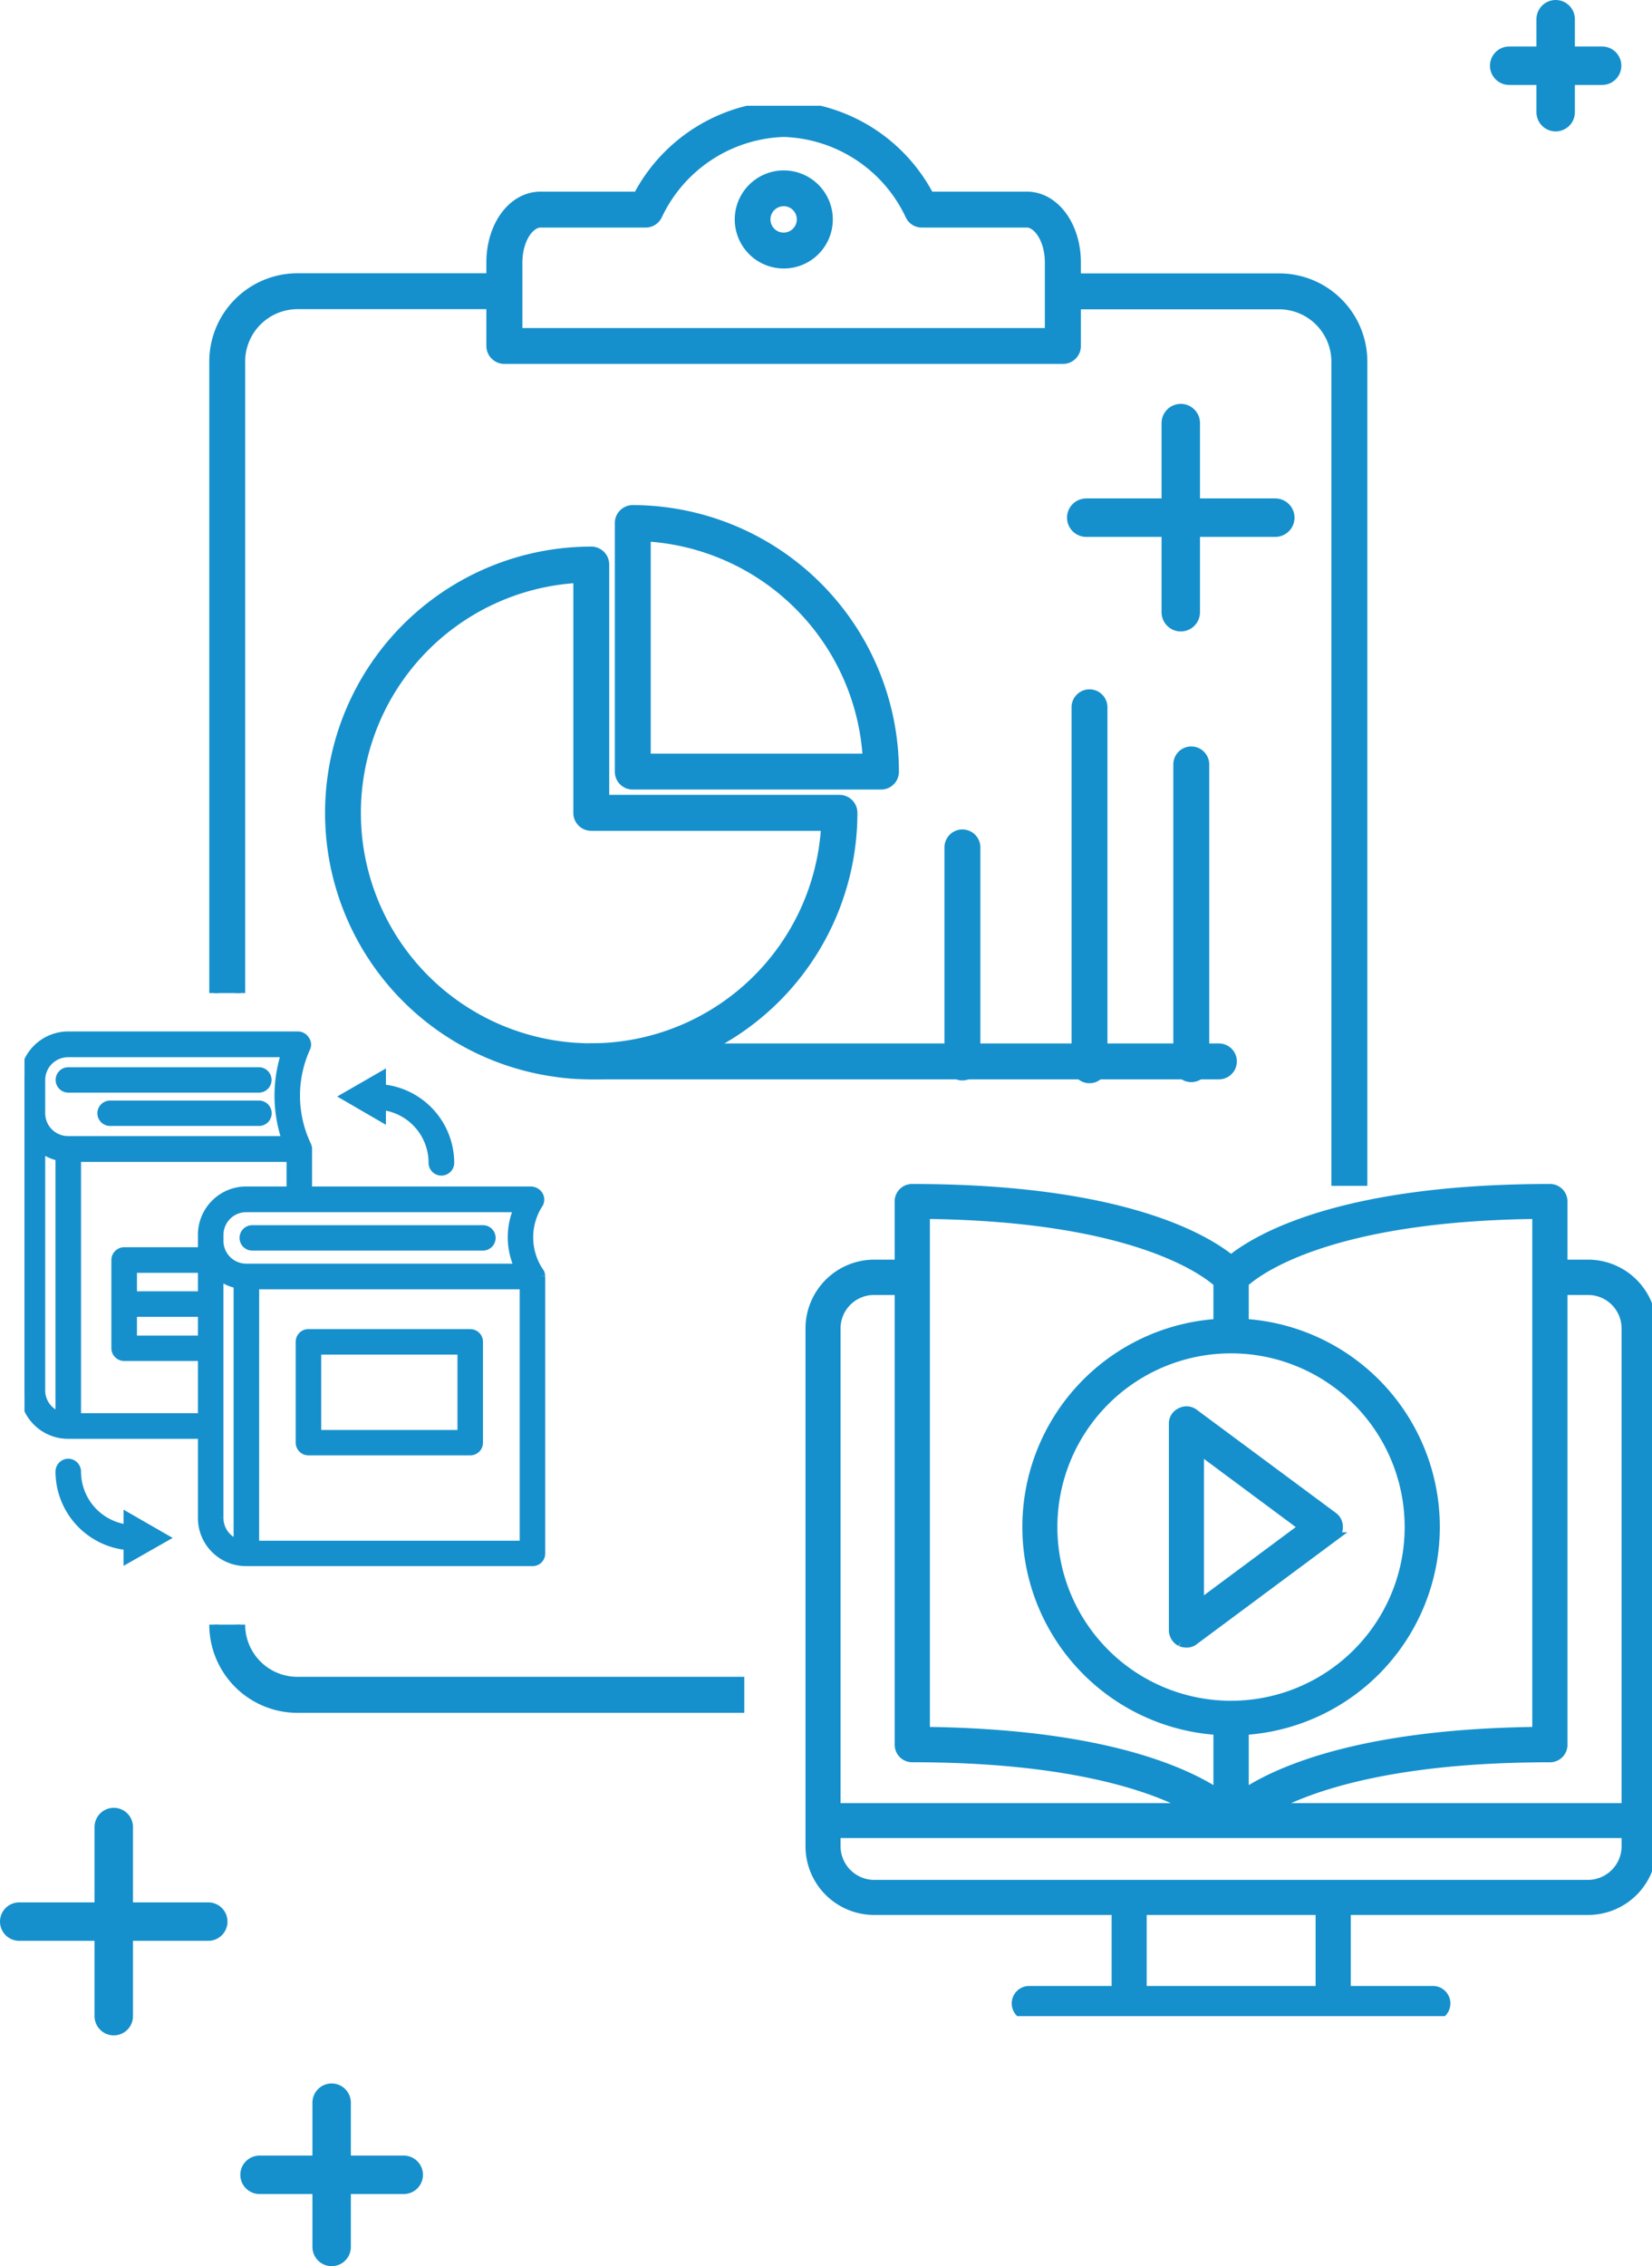
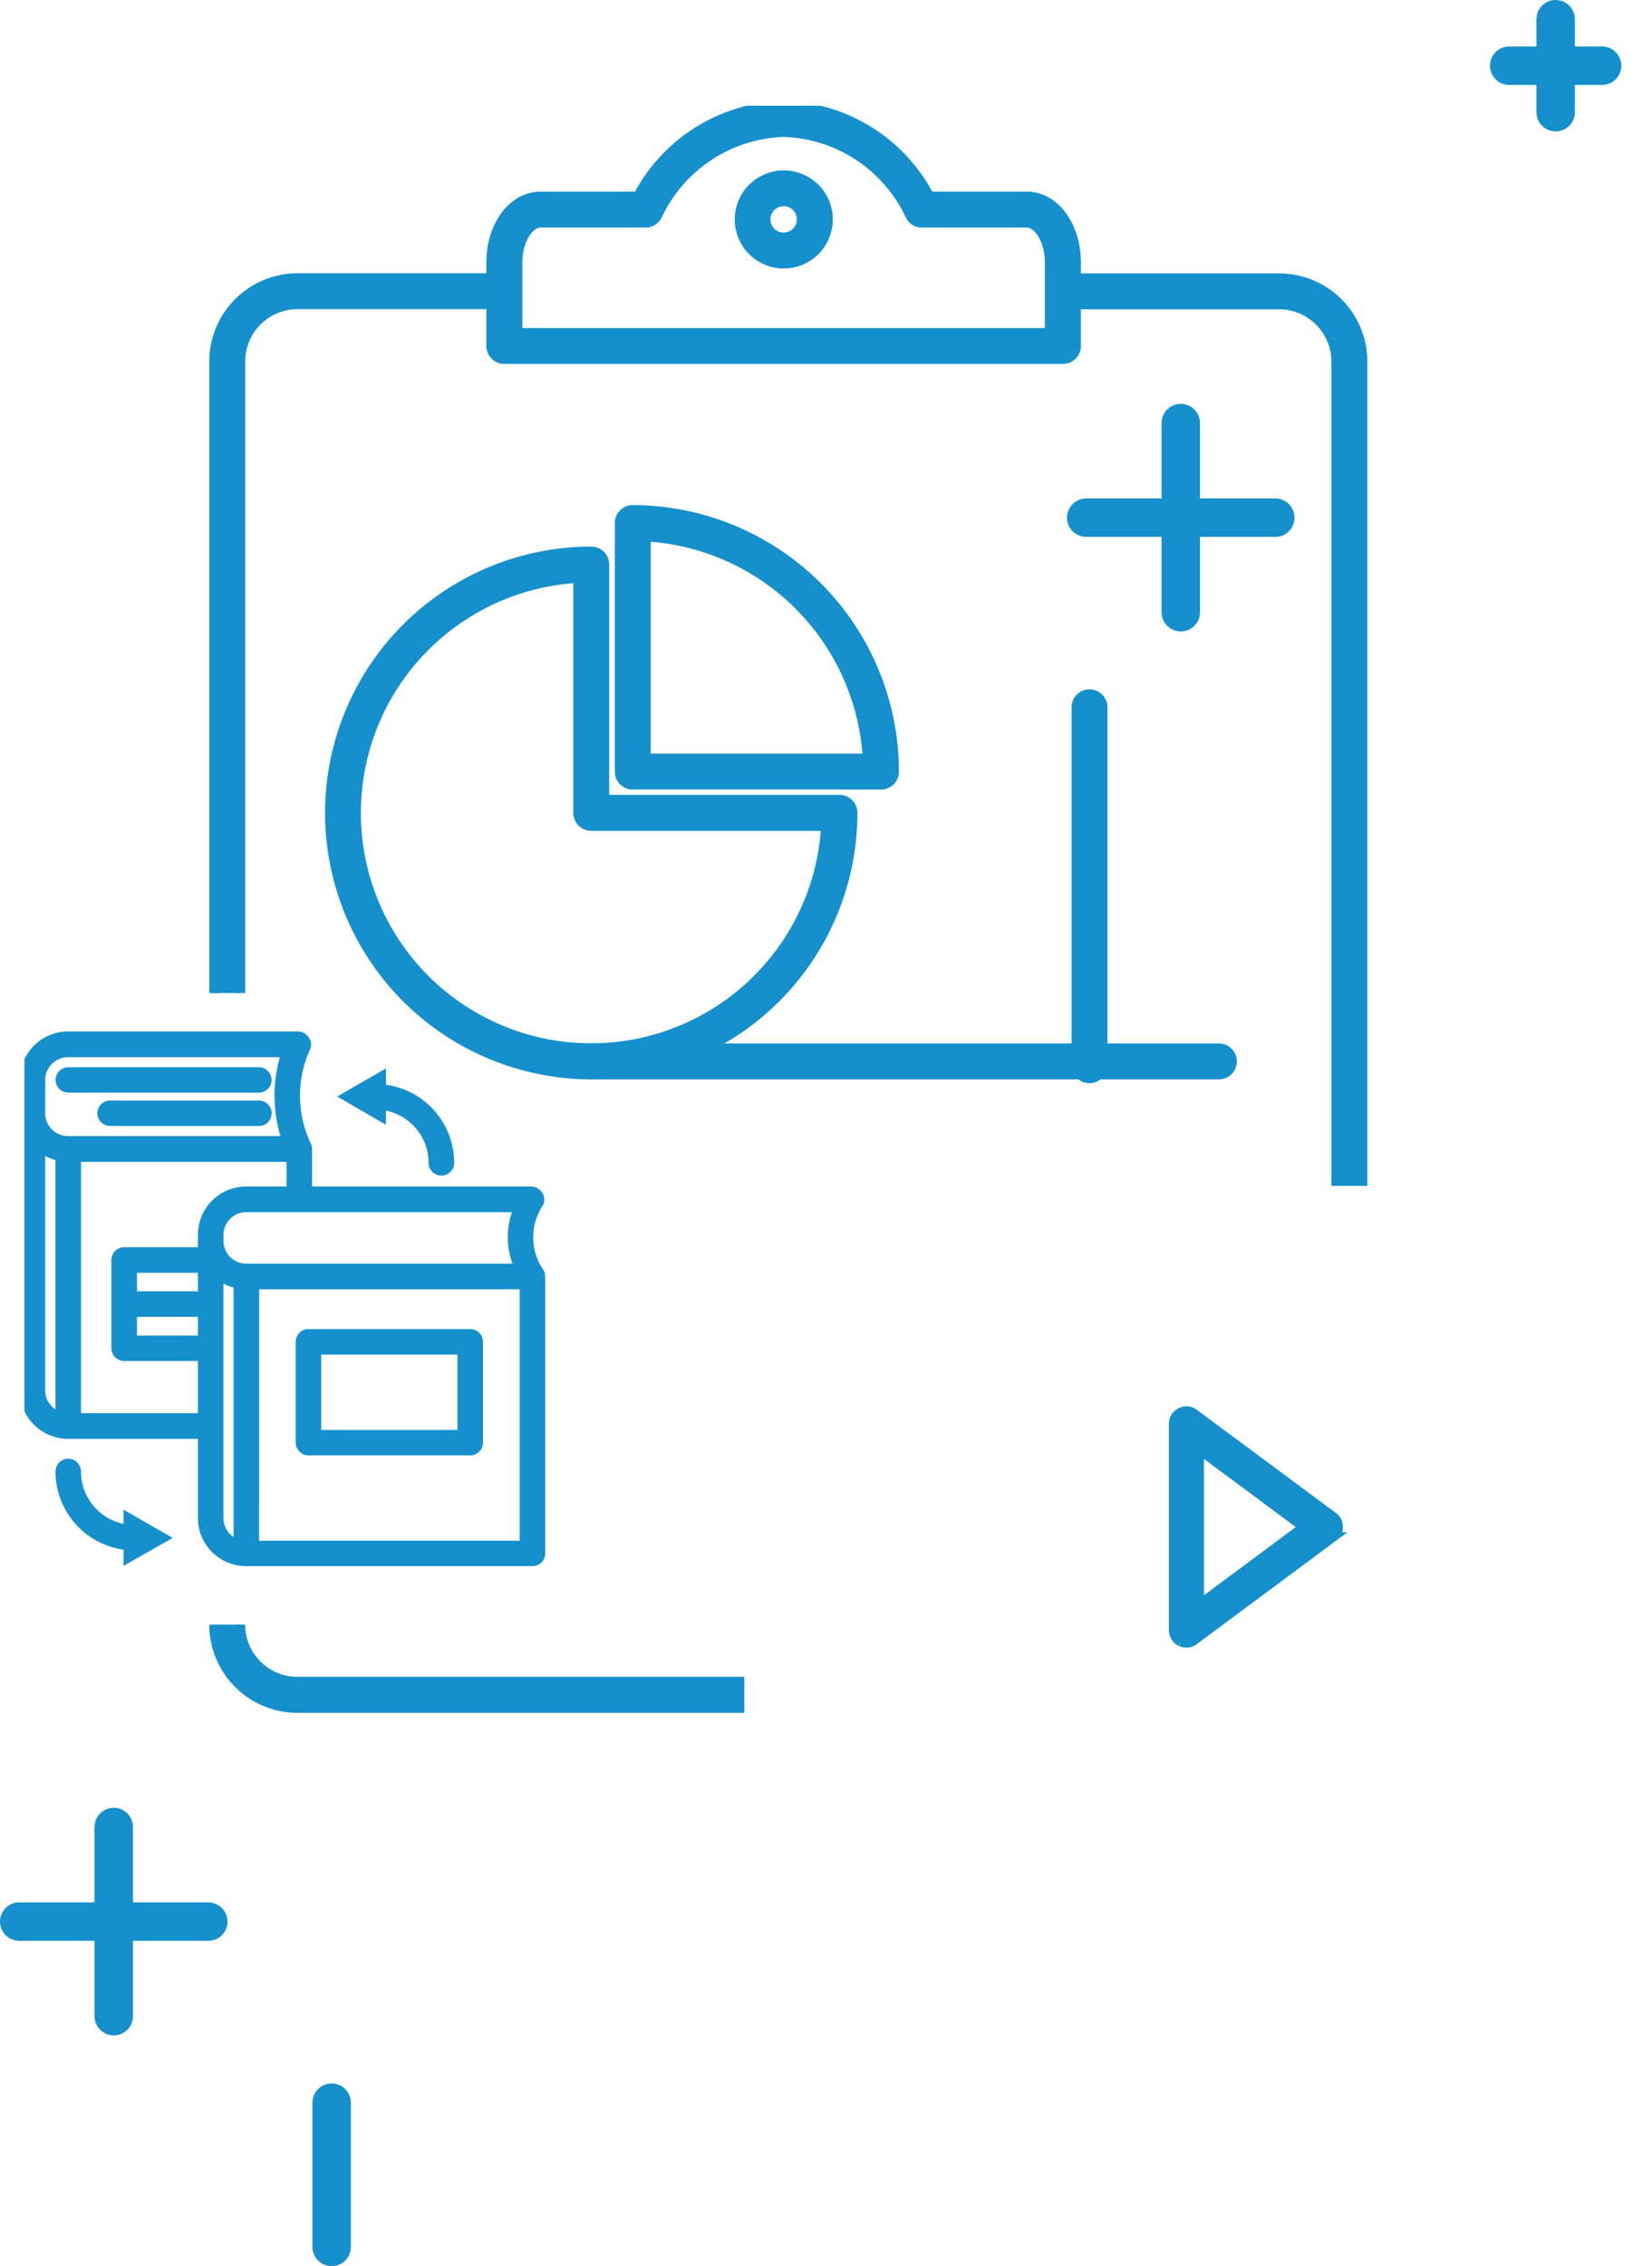
<svg xmlns="http://www.w3.org/2000/svg" width="85.928" height="117.833" viewBox="0 0 85.928 117.833">
  <defs>
    <style>.a{fill:#1590cc;stroke-width:0.5px;}.a,.b{stroke:#1590cc;}.b{fill:none;stroke-linecap:round;stroke-width:2px;}.c{clip-path:url(#a);}</style>
    <clipPath id="a">
      <rect class="a" width="84.654" height="99.333" />
    </clipPath>
  </defs>
  <g transform="translate(1 1)">
    <g transform="translate(-809 -2895.5)">
      <g transform="translate(-964 -175)">
        <line class="b" y2="4.833" transform="translate(1852.917 3070.5)" />
        <line class="b" x1="4.833" transform="translate(1850.5 3072.917)" />
      </g>
      <g transform="translate(-986 -154)">
        <line class="b" y2="9.833" transform="translate(1855.417 3070.5)" />
        <line class="b" x1="9.833" transform="translate(1850.5 3075.417)" />
      </g>
      <g transform="translate(-1041.5 -81)">
        <line class="b" y2="9.833" transform="translate(1855.417 3070.5)" />
        <line class="b" x1="9.833" transform="translate(1850.5 3075.417)" />
      </g>
    </g>
    <g transform="translate(-907 -3429.5)">
      <g transform="translate(907.274 3434)">
        <g class="c" transform="translate(0 0)">
-           <path class="a" d="M46.147,11.764H44.816V8.477a.657.657,0,0,0-.662-.647c-10.889,0-15.226,2.6-16.586,3.7-1.359-1.108-5.7-3.7-16.593-3.7a.655.655,0,0,0-.655.647v3.287H9.006a3.33,3.33,0,0,0-3.323,3.33V42.008a3.321,3.321,0,0,0,3.323,3.33h12.6v4.193H17.068a.658.658,0,1,0,0,1.316h21a.658.658,0,1,0,0-1.316H33.546V45.338h12.6a3.32,3.32,0,0,0,3.316-3.33V15.094a3.329,3.329,0,0,0-3.316-3.33m0,1.338a1.991,1.991,0,0,1,1.985,1.992V40.023H29.626C31.633,38.915,35.92,37.4,44.155,37.4a.66.66,0,0,0,.662-.662V13.1ZM27.569,16.137a9.282,9.282,0,1,1-9.285,9.271,9.282,9.282,0,0,1,9.285-9.271M43.486,9.146V36.06c-9.048.1-13.4,2.007-15.248,3.229V35.981a10.589,10.589,0,0,0,0-21.138V12.714c.755-.69,4.488-3.452,15.248-3.567m-31.833,0c10.767.115,14.507,2.9,15.248,3.567v2.129a10.589,10.589,0,0,0,0,21.138v3.308c-1.848-1.223-6.2-3.129-15.248-3.229ZM7.006,15.094a1.989,1.989,0,0,1,2-1.992h1.316V36.736a.658.658,0,0,0,.655.662c8.242,0,12.529,1.518,14.529,2.625H7.006ZM32.216,49.531H22.93V45.338h9.285Zm15.917-7.523a2.008,2.008,0,0,1-1.985,2.007H9.006a2.006,2.006,0,0,1-2-2.007v-.669H48.132Z" transform="translate(35.191 48.483)" />
          <path class="a" d="M8.678,21.424a.827.827,0,0,0,.295.058.578.578,0,0,0,.4-.137l7.214-5.358a.606.606,0,0,0,.273-.525.631.631,0,0,0-.273-.539L9.368,9.571a.634.634,0,0,0-.69-.058.618.618,0,0,0-.367.583V20.834a.675.675,0,0,0,.367.59m.957-10,5.445,4.042L9.634,19.51Z" transform="translate(51.464 58.437)" />
          <path class="a" d="M.676,7.806h9.911a.41.41,0,1,0,0-.82H.676a.41.41,0,1,0,0,.82" transform="translate(1.604 43.257)" />
          <path class="a" d="M8.718,7.227H.972a.41.41,0,1,0,0,.82H8.718a.41.41,0,1,0,0-.82" transform="translate(3.48 44.749)" />
          <path class="a" d="M26.835,19.213a.464.464,0,0,0-.029-.137l-.007-.029-.014-.022a3.237,3.237,0,0,1-.043-3.618A.414.414,0,0,0,26.72,15a.468.468,0,0,0-.374-.209H14.708v-2.2l-.007-.007a.5.5,0,0,0-.022-.144l-.014-.022-.007-.022a6.047,6.047,0,0,1-.043-5.063.363.363,0,0,0-.029-.388.418.418,0,0,0-.36-.216H2.266A2.278,2.278,0,0,0,0,9.007V25.139a2.271,2.271,0,0,0,2.266,2.273H9.271v4.366a2.249,2.249,0,0,0,2.266,2.251H26.417a.4.4,0,0,0,.417-.4V19.213m-1.072-.41H11.537A1.433,1.433,0,0,1,10.1,17.364v-.3a1.433,1.433,0,0,1,1.438-1.438h14.19a3.7,3.7,0,0,0,.036,3.179M9.271,20.241H5.6v-1.46H9.271ZM5.6,21.069H9.271v1.474H5.6ZM2.266,7.569H13.622a7.062,7.062,0,0,0,.036,4.6H2.266A1.438,1.438,0,0,1,.827,10.733V9.007A1.438,1.438,0,0,1,2.266,7.569M.827,25.139V12.481a2.343,2.343,0,0,0,1.036.489V26.513A1.419,1.419,0,0,1,.827,25.139M2.69,26.578V13.013H13.881V14.79H11.537a2.262,2.262,0,0,0-2.266,2.273v.885H5.186a.422.422,0,0,0-.417.417v4.574a.415.415,0,0,0,.417.424H9.271v3.215Zm7.408,5.2V19.112a2.13,2.13,0,0,0,1.029.482V33.152A1.43,1.43,0,0,1,10.1,31.778m1.856-12.141H26.007V33.209H11.954Z" transform="translate(0 41.653)" />
-           <path class="a" d="M14,8.128h-12a.41.41,0,1,0,0,.82H14a.41.41,0,1,0,0-.82" transform="translate(9.846 50.328)" />
          <path class="a" d="M10.828,8.879H2.413a.415.415,0,0,0-.417.4v5.25a.417.417,0,0,0,.417.417h8.415a.411.411,0,0,0,.41-.417V9.282a.408.408,0,0,0-.41-.4m-.417,5.243H2.823V9.706h7.588Z" transform="translate(12.36 54.979)" />
          <path class="a" d="M4.115,8.494a3.014,3.014,0,0,1,2.719,3,.417.417,0,1,0,.834,0A3.861,3.861,0,0,0,4.115,7.66V7.02L2.331,8.049,4.115,9.084Z" transform="translate(14.434 43.467)" />
          <path class="a" d="M3.8,13.247A3.027,3.027,0,0,1,1.086,10.24a.424.424,0,0,0-.417-.424.422.422,0,0,0-.41.424A3.86,3.86,0,0,0,3.8,14.074v.633L5.6,13.685,3.8,12.65Z" transform="translate(1.604 60.781)" />
          <path class="a" d="M15.815,30.423a12.053,12.053,0,0,1-1.964-.144A13.6,13.6,0,0,1,15.815,3.222a.683.683,0,0,1,.683.683V16.132H28.725a.683.683,0,0,1,.683.683A13.613,13.613,0,0,1,15.815,30.423M15.132,4.61A12.229,12.229,0,1,0,28.02,17.5H15.815a.678.678,0,0,1-.683-.683Z" transform="translate(13.666 19.949)" />
          <path class="a" d="M17.9,17.213H4.987a.677.677,0,0,1-.683-.676V3.612a.685.685,0,0,1,.683-.69A13.624,13.624,0,0,1,18.581,16.537a.677.677,0,0,1-.683.676M5.671,15.847H17.2A12.262,12.262,0,0,0,5.671,4.31Z" transform="translate(26.652 18.091)" />
          <path class="a" d="M33.115,13.176H4.058a.688.688,0,0,1-.683-.683V8.156c0-1.928,1.122-3.438,2.568-3.438h5.063A8.79,8.79,0,0,1,18.587,0a8.772,8.772,0,0,1,7.581,4.718h5.071c1.431,0,2.56,1.51,2.56,3.438v4.337a.683.683,0,0,1-.683.683M4.749,11.81H32.425V8.156c0-1.223-.626-2.071-1.187-2.071H25.772a.663.663,0,0,1-.6-.374,7.517,7.517,0,0,0-6.581-4.337,7.532,7.532,0,0,0-6.574,4.337.679.679,0,0,1-.6.374H5.943c-.568,0-1.194.849-1.194,2.071Z" transform="translate(20.899 -0.003)" />
          <path class="a" d="M7.473,5.105a2.3,2.3,0,1,1,2.3-2.3,2.3,2.3,0,0,1-2.3,2.3m0-3.237A.935.935,0,1,0,8.4,2.8a.936.936,0,0,0-.928-.935" transform="translate(32.021 3.106)" />
          <path class="a" d="M37.333,8.181H4.687a.683.683,0,0,1,0-1.367H37.333a.683.683,0,1,1,0,1.367" transform="translate(24.794 42.192)" />
-           <path class="a" d="M7.371,17.824a.685.685,0,0,1-.683-.69V5.956a.683.683,0,1,1,1.367,0V17.133a.685.685,0,0,1-.683.69" transform="translate(41.414 32.606)" />
          <path class="a" d="M8.29,24.228a.685.685,0,0,1-.683-.69V4.931a.683.683,0,0,1,1.367,0V23.538a.689.689,0,0,1-.683.69" transform="translate(47.105 26.346)" />
-           <path class="a" d="M9.026,21.613a.678.678,0,0,1-.683-.683V5.344a.683.683,0,0,1,1.367,0V20.93a.678.678,0,0,1-.683.683" transform="translate(51.663 28.903)" />
          <path class="a" d="M8.111,2.614H19.267a2.974,2.974,0,0,1,2.963,2.97V48.191H23.6V5.584a4.336,4.336,0,0,0-4.33-4.337H8.111a.683.683,0,0,0,0,1.367" transform="translate(45.997 7.719)" />
          <path class="a" d="M2.738,38.423V5.59a2.977,2.977,0,0,1,2.97-2.978H16.389a.683.683,0,0,0,.69-.676.691.691,0,0,0-.69-.69H5.708A4.343,4.343,0,0,0,1.371,5.59V38.423" transform="translate(8.49 7.713)" />
          <path class="a" d="M1.371,10.981a4.342,4.342,0,0,0,4.337,4.337H28.7V13.944H5.708a2.965,2.965,0,0,1-2.97-2.963" transform="translate(8.49 67.995)" />
        </g>
      </g>
      <g transform="translate(-931 467.333)">
        <line class="b" y2="7.5" transform="translate(1854.25 3070.5)" />
-         <line class="b" x1="7.5" transform="translate(1850.5 3074.25)" />
      </g>
    </g>
  </g>
</svg>